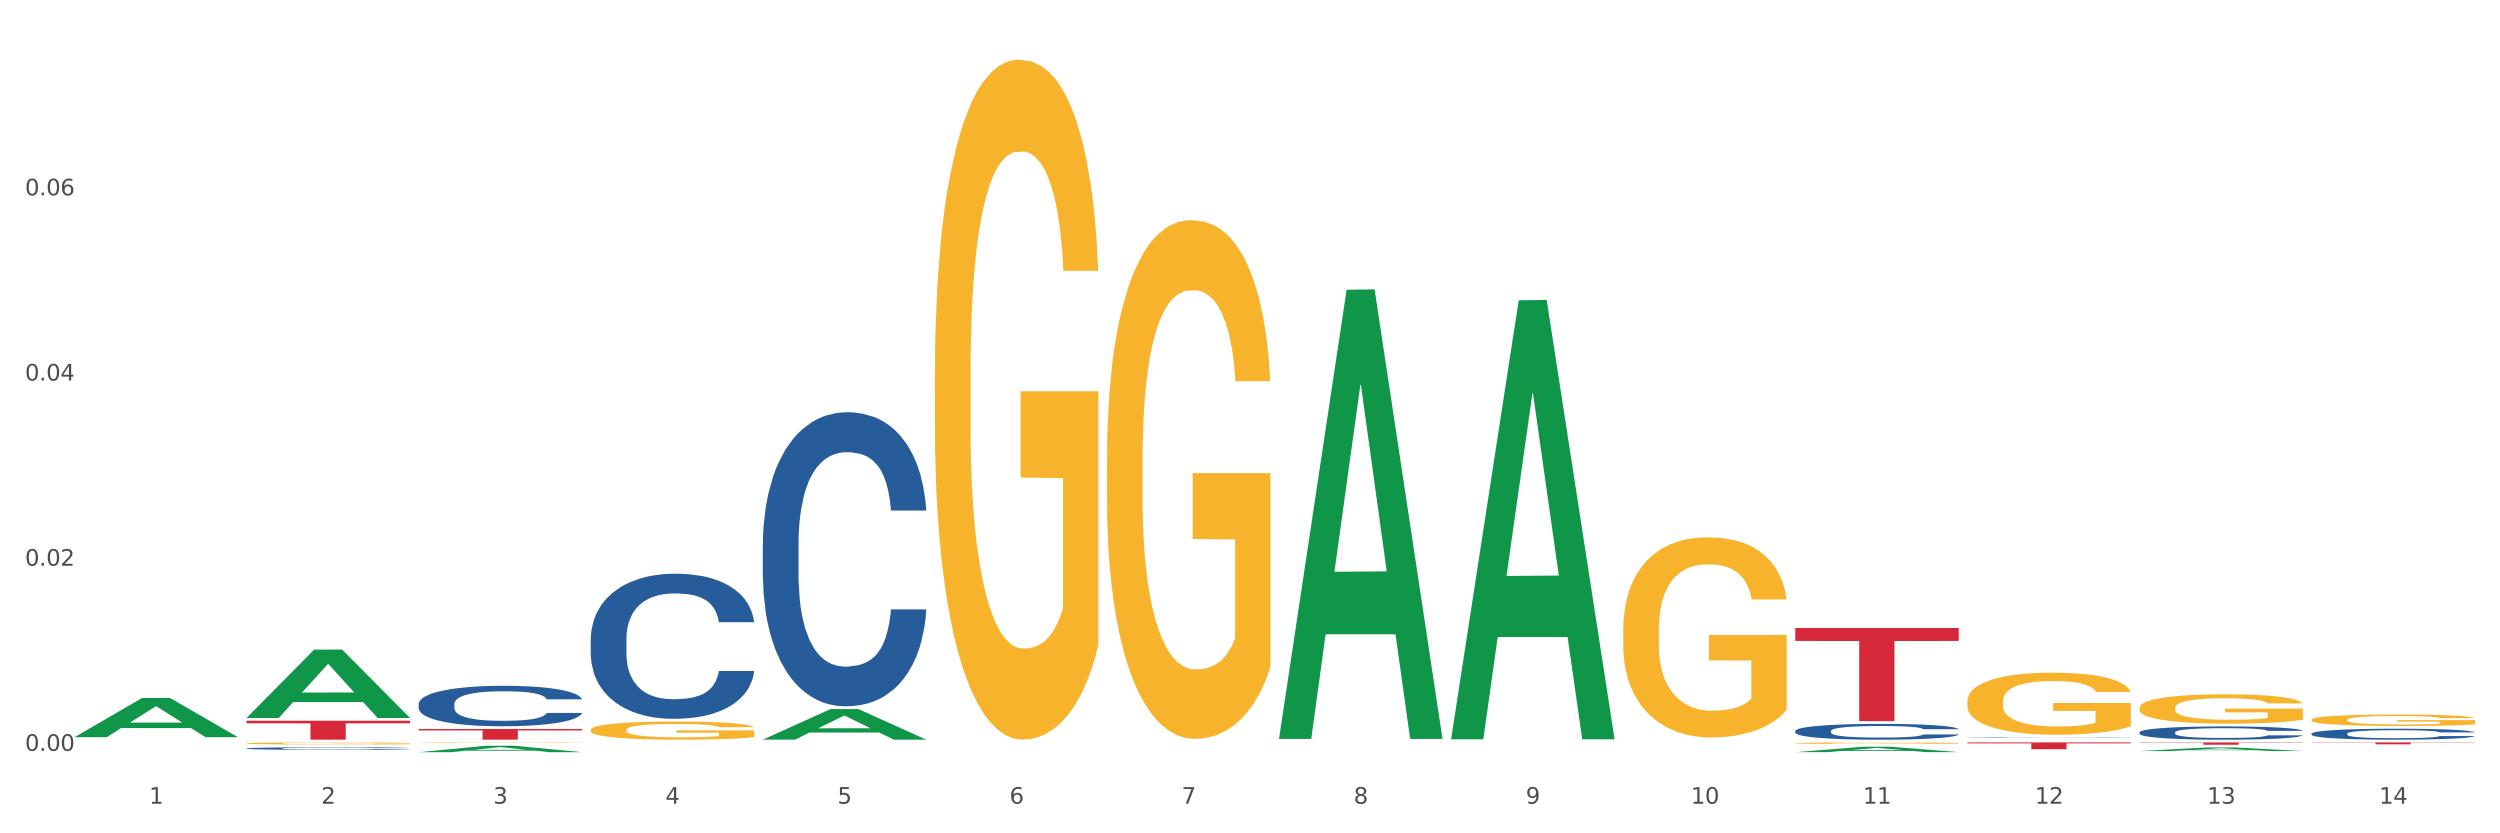
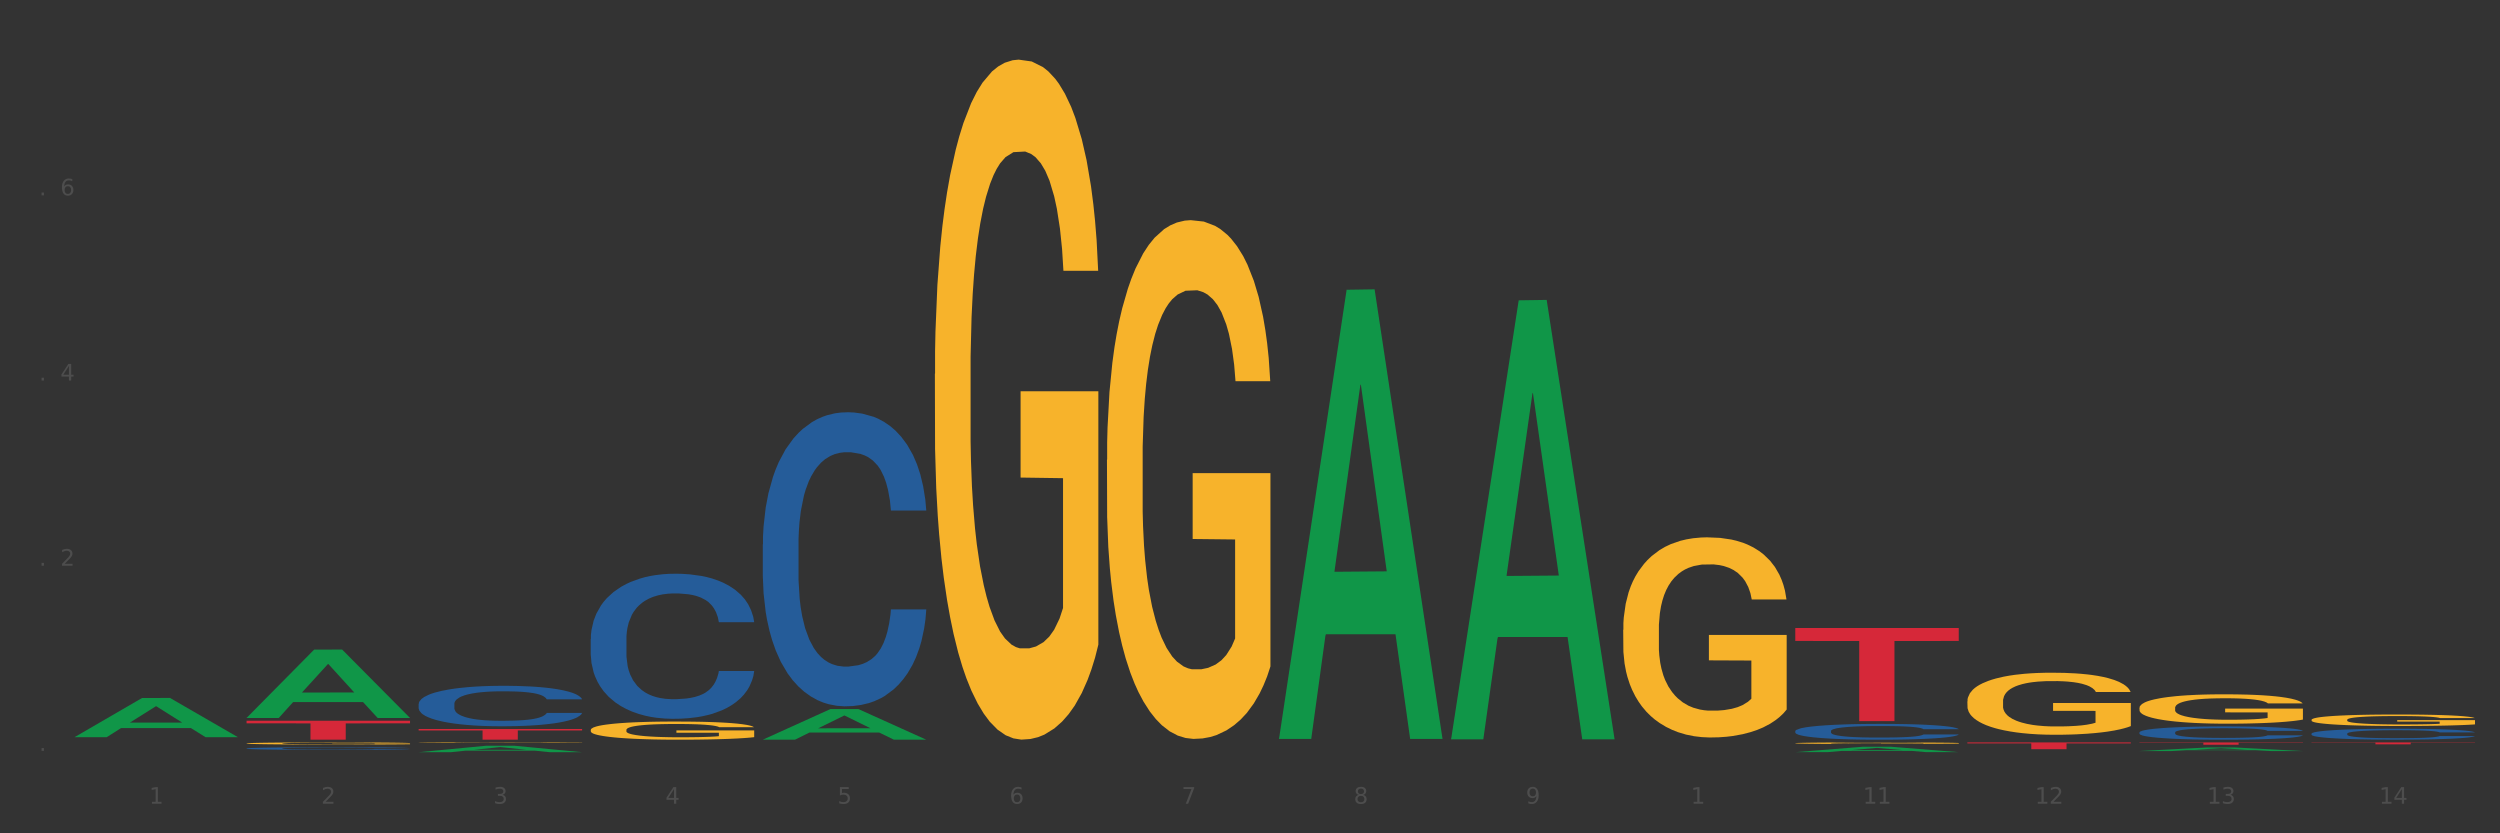
<svg xmlns="http://www.w3.org/2000/svg" xmlns:xlink="http://www.w3.org/1999/xlink" width="1080pt" height="360pt" viewBox="0 0 1080 360" version="1.1">
  <rect x="0" y="0" width="1080" height="360" fill="#333333" stroke="none" />
  <defs>
    <style type="text/css">*{stroke-linejoin: round; stroke-linecap: butt}</style>
  </defs>
  <g id="figure_1">
    <g id="patch_1">
-       <path d="M 0 360  L 1080 360  L 1080 0  L 0 0  z " style="fill: #ffffff; stroke: #ffffff; stroke-linejoin: miter" />
-     </g>
+       </g>
    <g id="axes_1">
      <g id="matplotlib.axis_1">
        <g id="xtick_1">
          <g id="text_1">
            <g style="fill: #4d4d4d" transform="translate(64.432 347.204) scale(0.096 -0.096)">
              <defs>
                <path id="DejaVuSans-31" d="M 794 531  L 1825 531  L 1825 4091  L 703 3866  L 703 4441  L 1819 4666  L 2450 4666  L 2450 531  L 3481 531  L 3481 0  L 794 0  L 794 531  z " transform="scale(0.016)" />
              </defs>
              <use xlink:href="#DejaVuSans-31" />
            </g>
          </g>
        </g>
        <g id="xtick_2">
          <g id="text_2">
            <g style="fill: #4d4d4d" transform="translate(138.771 347.204) scale(0.096 -0.096)">
              <defs>
                <path id="DejaVuSans-32" d="M 1228 531  L 3431 531  L 3431 0  L 469 0  L 469 531  Q 828 903 1448 1529  Q 2069 2156 2228 2338  Q 2531 2678 2651 2914  Q 2772 3150 2772 3378  Q 2772 3750 2511 3984  Q 2250 4219 1831 4219  Q 1534 4219 1204 4116  Q 875 4013 500 3803  L 500 4441  Q 881 4594 1212 4672  Q 1544 4750 1819 4750  Q 2544 4750 2975 4387  Q 3406 4025 3406 3419  Q 3406 3131 3298 2873  Q 3191 2616 2906 2266  Q 2828 2175 2409 1742  Q 1991 1309 1228 531  z " transform="scale(0.016)" />
              </defs>
              <use xlink:href="#DejaVuSans-32" />
            </g>
          </g>
        </g>
        <g id="xtick_3">
          <g id="text_3">
            <g style="fill: #4d4d4d" transform="translate(213.109 347.204) scale(0.096 -0.096)">
              <defs>
                <path id="DejaVuSans-33" d="M 2597 2516  Q 3050 2419 3304 2112  Q 3559 1806 3559 1356  Q 3559 666 3084 287  Q 2609 -91 1734 -91  Q 1441 -91 1130 -33  Q 819 25 488 141  L 488 750  Q 750 597 1062 519  Q 1375 441 1716 441  Q 2309 441 2620 675  Q 2931 909 2931 1356  Q 2931 1769 2642 2001  Q 2353 2234 1838 2234  L 1294 2234  L 1294 2753  L 1863 2753  Q 2328 2753 2575 2939  Q 2822 3125 2822 3475  Q 2822 3834 2567 4026  Q 2313 4219 1838 4219  Q 1578 4219 1281 4162  Q 984 4106 628 3988  L 628 4550  Q 988 4650 1302 4700  Q 1616 4750 1894 4750  Q 2613 4750 3031 4423  Q 3450 4097 3450 3541  Q 3450 3153 3228 2886  Q 3006 2619 2597 2516  z " transform="scale(0.016)" />
              </defs>
              <use xlink:href="#DejaVuSans-33" />
            </g>
          </g>
        </g>
        <g id="xtick_4">
          <g id="text_4">
            <g style="fill: #4d4d4d" transform="translate(287.448 347.204) scale(0.096 -0.096)">
              <defs>
                <path id="DejaVuSans-34" d="M 2419 4116  L 825 1625  L 2419 1625  L 2419 4116  z M 2253 4666  L 3047 4666  L 3047 1625  L 3713 1625  L 3713 1100  L 3047 1100  L 3047 0  L 2419 0  L 2419 1100  L 313 1100  L 313 1709  L 2253 4666  z " transform="scale(0.016)" />
              </defs>
              <use xlink:href="#DejaVuSans-34" />
            </g>
          </g>
        </g>
        <g id="xtick_5">
          <g id="text_5">
            <g style="fill: #4d4d4d" transform="translate(361.787 347.204) scale(0.096 -0.096)">
              <defs>
                <path id="DejaVuSans-35" d="M 691 4666  L 3169 4666  L 3169 4134  L 1269 4134  L 1269 2991  Q 1406 3038 1543 3061  Q 1681 3084 1819 3084  Q 2600 3084 3056 2656  Q 3513 2228 3513 1497  Q 3513 744 3044 326  Q 2575 -91 1722 -91  Q 1428 -91 1123 -41  Q 819 9 494 109  L 494 744  Q 775 591 1075 516  Q 1375 441 1709 441  Q 2250 441 2565 725  Q 2881 1009 2881 1497  Q 2881 1984 2565 2268  Q 2250 2553 1709 2553  Q 1456 2553 1204 2497  Q 953 2441 691 2322  L 691 4666  z " transform="scale(0.016)" />
              </defs>
              <use xlink:href="#DejaVuSans-35" />
            </g>
          </g>
        </g>
        <g id="xtick_6">
          <g id="text_6">
            <g style="fill: #4d4d4d" transform="translate(436.125 347.204) scale(0.096 -0.096)">
              <defs>
                <path id="DejaVuSans-36" d="M 2113 2584  Q 1688 2584 1439 2293  Q 1191 2003 1191 1497  Q 1191 994 1439 701  Q 1688 409 2113 409  Q 2538 409 2786 701  Q 3034 994 3034 1497  Q 3034 2003 2786 2293  Q 2538 2584 2113 2584  z M 3366 4563  L 3366 3988  Q 3128 4100 2886 4159  Q 2644 4219 2406 4219  Q 1781 4219 1451 3797  Q 1122 3375 1075 2522  Q 1259 2794 1537 2939  Q 1816 3084 2150 3084  Q 2853 3084 3261 2657  Q 3669 2231 3669 1497  Q 3669 778 3244 343  Q 2819 -91 2113 -91  Q 1303 -91 875 529  Q 447 1150 447 2328  Q 447 3434 972 4092  Q 1497 4750 2381 4750  Q 2619 4750 2861 4703  Q 3103 4656 3366 4563  z " transform="scale(0.016)" />
              </defs>
              <use xlink:href="#DejaVuSans-36" />
            </g>
          </g>
        </g>
        <g id="xtick_7">
          <g id="text_7">
            <g style="fill: #4d4d4d" transform="translate(510.464 347.204) scale(0.096 -0.096)">
              <defs>
                <path id="DejaVuSans-37" d="M 525 4666  L 3525 4666  L 3525 4397  L 1831 0  L 1172 0  L 2766 4134  L 525 4134  L 525 4666  z " transform="scale(0.016)" />
              </defs>
              <use xlink:href="#DejaVuSans-37" />
            </g>
          </g>
        </g>
        <g id="xtick_8">
          <g id="text_8">
            <g style="fill: #4d4d4d" transform="translate(584.803 347.204) scale(0.096 -0.096)">
              <defs>
                <path id="DejaVuSans-38" d="M 2034 2216  Q 1584 2216 1326 1975  Q 1069 1734 1069 1313  Q 1069 891 1326 650  Q 1584 409 2034 409  Q 2484 409 2743 651  Q 3003 894 3003 1313  Q 3003 1734 2745 1975  Q 2488 2216 2034 2216  z M 1403 2484  Q 997 2584 770 2862  Q 544 3141 544 3541  Q 544 4100 942 4425  Q 1341 4750 2034 4750  Q 2731 4750 3128 4425  Q 3525 4100 3525 3541  Q 3525 3141 3298 2862  Q 3072 2584 2669 2484  Q 3125 2378 3379 2068  Q 3634 1759 3634 1313  Q 3634 634 3220 271  Q 2806 -91 2034 -91  Q 1263 -91 848 271  Q 434 634 434 1313  Q 434 1759 690 2068  Q 947 2378 1403 2484  z M 1172 3481  Q 1172 3119 1398 2916  Q 1625 2713 2034 2713  Q 2441 2713 2670 2916  Q 2900 3119 2900 3481  Q 2900 3844 2670 4047  Q 2441 4250 2034 4250  Q 1625 4250 1398 4047  Q 1172 3844 1172 3481  z " transform="scale(0.016)" />
              </defs>
              <use xlink:href="#DejaVuSans-38" />
            </g>
          </g>
        </g>
        <g id="xtick_9">
          <g id="text_9">
            <g style="fill: #4d4d4d" transform="translate(659.142 347.204) scale(0.096 -0.096)">
              <defs>
                <path id="DejaVuSans-39" d="M 703 97  L 703 672  Q 941 559 1184 500  Q 1428 441 1663 441  Q 2288 441 2617 861  Q 2947 1281 2994 2138  Q 2813 1869 2534 1725  Q 2256 1581 1919 1581  Q 1219 1581 811 2004  Q 403 2428 403 3163  Q 403 3881 828 4315  Q 1253 4750 1959 4750  Q 2769 4750 3195 4129  Q 3622 3509 3622 2328  Q 3622 1225 3098 567  Q 2575 -91 1691 -91  Q 1453 -91 1209 -44  Q 966 3 703 97  z M 1959 2075  Q 2384 2075 2632 2365  Q 2881 2656 2881 3163  Q 2881 3666 2632 3958  Q 2384 4250 1959 4250  Q 1534 4250 1286 3958  Q 1038 3666 1038 3163  Q 1038 2656 1286 2365  Q 1534 2075 1959 2075  z " transform="scale(0.016)" />
              </defs>
              <use xlink:href="#DejaVuSans-39" />
            </g>
          </g>
        </g>
        <g id="xtick_10">
          <g id="text_10">
            <g style="fill: #4d4d4d" transform="translate(730.426 347.204) scale(0.096 -0.096)">
              <defs>
-                 <path id="DejaVuSans-30" d="M 2034 4250  Q 1547 4250 1301 3770  Q 1056 3291 1056 2328  Q 1056 1369 1301 889  Q 1547 409 2034 409  Q 2525 409 2770 889  Q 3016 1369 3016 2328  Q 3016 3291 2770 3770  Q 2525 4250 2034 4250  z M 2034 4750  Q 2819 4750 3233 4129  Q 3647 3509 3647 2328  Q 3647 1150 3233 529  Q 2819 -91 2034 -91  Q 1250 -91 836 529  Q 422 1150 422 2328  Q 422 3509 836 4129  Q 1250 4750 2034 4750  z " transform="scale(0.016)" />
-               </defs>
+                 </defs>
              <use xlink:href="#DejaVuSans-31" />
              <use xlink:href="#DejaVuSans-30" transform="translate(63.623 0)" />
            </g>
          </g>
        </g>
        <g id="xtick_11">
          <g id="text_11">
            <g style="fill: #4d4d4d" transform="translate(804.765 347.204) scale(0.096 -0.096)">
              <use xlink:href="#DejaVuSans-31" />
              <use xlink:href="#DejaVuSans-31" transform="translate(63.623 0)" />
            </g>
          </g>
        </g>
        <g id="xtick_12">
          <g id="text_12">
            <g style="fill: #4d4d4d" transform="translate(879.104 347.204) scale(0.096 -0.096)">
              <use xlink:href="#DejaVuSans-31" />
              <use xlink:href="#DejaVuSans-32" transform="translate(63.623 0)" />
            </g>
          </g>
        </g>
        <g id="xtick_13">
          <g id="text_13">
            <g style="fill: #4d4d4d" transform="translate(953.442 347.204) scale(0.096 -0.096)">
              <use xlink:href="#DejaVuSans-31" />
              <use xlink:href="#DejaVuSans-33" transform="translate(63.623 0)" />
            </g>
          </g>
        </g>
        <g id="xtick_14">
          <g id="text_14">
            <g style="fill: #4d4d4d" transform="translate(1027.781 347.204) scale(0.096 -0.096)">
              <use xlink:href="#DejaVuSans-31" />
              <use xlink:href="#DejaVuSans-34" transform="translate(63.623 0)" />
            </g>
          </g>
        </g>
        <g id="xtick_15" />
        <g id="xtick_16" />
        <g id="xtick_17" />
        <g id="xtick_18" />
        <g id="xtick_19" />
        <g id="xtick_20" />
        <g id="xtick_21" />
        <g id="xtick_22" />
        <g id="xtick_23" />
        <g id="xtick_24" />
        <g id="xtick_25" />
        <g id="xtick_26" />
        <g id="xtick_27" />
      </g>
      <g id="matplotlib.axis_2">
        <g id="ytick_1">
          <g id="text_15">
            <g style="fill: #4d4d4d" transform="translate(10.8 324.377) scale(0.096 -0.096)">
              <defs>
                <path id="DejaVuSans-2e" d="M 684 794  L 1344 794  L 1344 0  L 684 0  L 684 794  z " transform="scale(0.016)" />
              </defs>
              <use xlink:href="#DejaVuSans-30" />
              <use xlink:href="#DejaVuSans-2e" transform="translate(63.623 0)" />
              <use xlink:href="#DejaVuSans-30" transform="translate(95.41 0)" />
              <use xlink:href="#DejaVuSans-30" transform="translate(159.033 0)" />
            </g>
          </g>
        </g>
        <g id="ytick_2">
          <g id="text_16">
            <g style="fill: #4d4d4d" transform="translate(10.8 244.385) scale(0.096 -0.096)">
              <use xlink:href="#DejaVuSans-30" />
              <use xlink:href="#DejaVuSans-2e" transform="translate(63.623 0)" />
              <use xlink:href="#DejaVuSans-30" transform="translate(95.41 0)" />
              <use xlink:href="#DejaVuSans-32" transform="translate(159.033 0)" />
            </g>
          </g>
        </g>
        <g id="ytick_3">
          <g id="text_17">
            <g style="fill: #4d4d4d" transform="translate(10.8 164.392) scale(0.096 -0.096)">
              <use xlink:href="#DejaVuSans-30" />
              <use xlink:href="#DejaVuSans-2e" transform="translate(63.623 0)" />
              <use xlink:href="#DejaVuSans-30" transform="translate(95.41 0)" />
              <use xlink:href="#DejaVuSans-34" transform="translate(159.033 0)" />
            </g>
          </g>
        </g>
        <g id="ytick_4">
          <g id="text_18">
            <g style="fill: #4d4d4d" transform="translate(10.8 84.399) scale(0.096 -0.096)">
              <use xlink:href="#DejaVuSans-30" />
              <use xlink:href="#DejaVuSans-2e" transform="translate(63.623 0)" />
              <use xlink:href="#DejaVuSans-30" transform="translate(95.41 0)" />
              <use xlink:href="#DejaVuSans-36" transform="translate(159.033 0)" />
            </g>
          </g>
        </g>
        <g id="ytick_5" />
        <g id="ytick_6" />
        <g id="ytick_7" />
        <g id="ytick_8" />
      </g>
      <g id="PolyCollection_1">
        <path d="M 552.546 318.862  L 552.619 318.679  L 581.741 125.173  L 593.827 124.99  L 623.168 319.227  L 609.189 319.227  L 602.855 273.996  L 572.786 273.996  L 572.568 274.725  L 566.452 319.227  L 552.546 319.227  L 552.546 318.862  L 576.572 247.004  L 599.069 246.821  L 587.93 166.391  L 587.784 166.026  L 587.638 166.573  L 576.499 246.821  L 576.572 247.004  L 552.546 318.862  z " clip-path="url(#p90181d77e2)" style="fill: #109648" />
        <path d="M 626.885 319.047  L 626.957 318.869  L 656.08 129.738  L 668.166 129.56  L 697.506 319.403  L 683.528 319.403  L 677.194 275.196  L 647.125 275.196  L 646.906 275.909  L 640.791 319.403  L 626.885 319.403  L 626.885 319.047  L 650.911 248.814  L 673.408 248.636  L 662.268 170.024  L 662.123 169.668  L 661.977 170.203  L 650.838 248.636  L 650.911 248.814  L 626.885 319.047  z " clip-path="url(#p90181d77e2)" style="fill: #109648" />
        <path d="M 924.24 324.449  L 924.312 324.448  L 953.435 322.911  L 965.52 322.909  L 994.861 324.452  L 980.883 324.452  L 974.548 324.093  L 944.48 324.093  L 944.261 324.099  L 938.145 324.452  L 924.24 324.452  L 924.24 324.449  L 948.265 323.879  L 970.763 323.877  L 959.623 323.238  L 959.478 323.235  L 959.332 323.239  L 948.193 323.877  L 948.265 323.879  L 924.24 324.449  z " clip-path="url(#p90181d77e2)" style="fill: #109648" />
        <path d="M 775.562 324.929  L 775.635 324.927  L 804.757 322.597  L 816.843 322.595  L 846.184 324.933  L 832.205 324.933  L 825.871 324.389  L 795.802 324.389  L 795.584 324.398  L 789.468 324.933  L 775.562 324.933  L 775.562 324.929  L 799.588 324.064  L 822.085 324.062  L 810.946 323.094  L 810.8 323.089  L 810.655 323.096  L 799.515 324.062  L 799.588 324.064  L 775.562 324.929  z " clip-path="url(#p90181d77e2)" style="fill: #109648" />
        <path d="M 403.869 161.505  L 403.952 161.236  L 403.952 151.579  L 404.119 143.262  L 404.952 123.142  L 406.203 106.509  L 407.12 97.656  L 408.037 90.413  L 409.121 83.169  L 410.455 75.658  L 412.873 64.659  L 414.374 59.025  L 416.209 53.123  L 419.544 44.538  L 421.962 39.71  L 424.463 35.686  L 428.549 30.857  L 431.217 28.71  L 434.052 27.101  L 437.47 26.028  L 440.055 25.759  L 445.725 26.564  L 450.561 28.979  L 452.895 30.857  L 455.897 34.076  L 457.481 36.222  L 460.066 40.514  L 462.734 46.148  L 464.568 50.977  L 467.32 60.098  L 469.404 69.219  L 471.322 80.487  L 472.322 88.267  L 473.073 95.51  L 473.74 103.826  L 474.407 116.972  L 459.399 116.972  L 458.815 107.582  L 457.898 98.729  L 456.564 90.145  L 455.397 84.779  L 453.396 78.072  L 451.561 73.78  L 449.643 70.561  L 447.309 67.878  L 445.475 66.537  L 442.89 65.464  L 437.804 65.732  L 434.385 67.878  L 432.051 70.561  L 430.55 72.975  L 429.216 75.658  L 427.715 79.414  L 425.964 85.047  L 424.713 90.145  L 423.463 96.583  L 422.462 103.022  L 421.545 110.533  L 420.794 118.581  L 420.211 126.898  L 419.711 137.092  L 419.294 153.993  L 419.294 190.746  L 419.46 199.063  L 419.877 210.062  L 420.378 218.378  L 421.211 228.304  L 421.962 235.011  L 423.379 244.669  L 424.963 252.717  L 426.214 257.814  L 427.465 262.106  L 429.633 268.008  L 432.051 272.837  L 434.135 275.788  L 436.97 278.471  L 438.888 279.544  L 440.555 280.08  L 444.641 280.08  L 447.559 279.276  L 450.811 277.398  L 453.312 274.983  L 455.397 272.032  L 457.731 267.203  L 459.232 262.643  L 459.232 206.574  L 440.889 206.306  L 440.889 169.016  L 474.49 169.016  L 474.49 278.471  L 473.073 284.104  L 471.489 289.202  L 469.821 293.762  L 467.32 299.396  L 464.318 304.761  L 461.65 308.517  L 458.815 311.736  L 455.48 314.687  L 451.144 317.37  L 448.476 318.443  L 445.141 319.248  L 441.222 319.516  L 437.804 318.98  L 434.469 317.638  L 430.967 315.224  L 427.548 311.736  L 424.963 308.249  L 422.379 303.957  L 419.627 298.323  L 417.459 292.957  L 415.792 288.129  L 413.957 281.958  L 411.956 273.91  L 410.455 266.667  L 409.121 259.155  L 407.704 249.498  L 406.703 241.181  L 405.703 230.719  L 405.119 222.939  L 404.452 210.866  L 403.952 193.965  L 403.869 161.505  z " clip-path="url(#p90181d77e2)" style="fill: #f7b32b" />
        <path d="M 255.191 315.331  L 255.275 315.323  L 255.275 315.065  L 255.441 314.843  L 256.275 314.306  L 257.526 313.862  L 258.443 313.626  L 259.36 313.432  L 260.444 313.239  L 261.778 313.038  L 264.196 312.744  L 265.697 312.594  L 267.531 312.436  L 270.866 312.207  L 273.284 312.078  L 275.786 311.971  L 279.871 311.842  L 282.539 311.784  L 285.374 311.741  L 288.793 311.713  L 291.377 311.706  L 297.047 311.727  L 301.883 311.792  L 304.218 311.842  L 307.219 311.928  L 308.804 311.985  L 311.388 312.1  L 314.057 312.25  L 315.891 312.379  L 318.642 312.623  L 320.727 312.866  L 322.645 313.167  L 323.645 313.375  L 324.395 313.568  L 325.062 313.79  L 325.73 314.141  L 310.721 314.141  L 310.138 313.891  L 309.221 313.654  L 307.886 313.425  L 306.719 313.282  L 304.718 313.103  L 302.884 312.988  L 300.966 312.902  L 298.631 312.83  L 296.797 312.794  L 294.212 312.766  L 289.126 312.773  L 285.708 312.83  L 283.373 312.902  L 281.872 312.966  L 280.538 313.038  L 279.037 313.138  L 277.286 313.289  L 276.036 313.425  L 274.785 313.597  L 273.785 313.769  L 272.867 313.969  L 272.117 314.184  L 271.533 314.406  L 271.033 314.679  L 270.616 315.13  L 270.616 316.111  L 270.783 316.334  L 271.2 316.627  L 271.7 316.849  L 272.534 317.114  L 273.284 317.294  L 274.702 317.551  L 276.286 317.766  L 277.537 317.902  L 278.787 318.017  L 280.955 318.175  L 283.373 318.304  L 285.458 318.382  L 288.292 318.454  L 290.21 318.483  L 291.878 318.497  L 295.963 318.497  L 298.882 318.476  L 302.133 318.425  L 304.635 318.361  L 306.719 318.282  L 309.054 318.153  L 310.555 318.031  L 310.555 316.534  L 292.211 316.527  L 292.211 315.531  L 325.813 315.531  L 325.813 318.454  L 324.395 318.605  L 322.811 318.741  L 321.144 318.862  L 318.642 319.013  L 315.641 319.156  L 312.973 319.256  L 310.138 319.342  L 306.803 319.421  L 302.467 319.493  L 299.799 319.522  L 296.464 319.543  L 292.545 319.55  L 289.126 319.536  L 285.791 319.5  L 282.289 319.436  L 278.871 319.342  L 276.286 319.249  L 273.701 319.135  L 270.95 318.984  L 268.782 318.841  L 267.114 318.712  L 265.28 318.547  L 263.279 318.332  L 261.778 318.139  L 260.444 317.938  L 259.027 317.68  L 258.026 317.458  L 257.025 317.179  L 256.442 316.971  L 255.775 316.649  L 255.275 316.197  L 255.191 315.331  z " clip-path="url(#p90181d77e2)" style="fill: #f7b32b" />
        <path d="M 775.562 271.294  L 846.184 271.294  L 846.184 276.887  L 818.404 276.925  L 818.404 311.541  L 803.175 311.541  L 803.175 276.925  L 775.562 276.887  L 775.562 271.332  L 775.562 271.294  z " clip-path="url(#p90181d77e2)" style="fill: #d62839" />
        <path d="M 849.901 320.73  L 920.523 320.73  L 920.523 321.137  L 892.742 321.14  L 892.742 323.661  L 877.514 323.661  L 877.514 321.14  L 849.901 321.137  L 849.901 320.733  L 849.901 320.73  z " clip-path="url(#p90181d77e2)" style="fill: #d62839" />
        <path d="M 701.223 272.084  L 701.307 272.005  L 701.307 269.162  L 701.474 266.714  L 702.307 260.792  L 703.558 255.896  L 704.475 253.29  L 705.392 251.158  L 706.476 249.026  L 707.81 246.815  L 710.228 243.578  L 711.729 241.92  L 713.563 240.182  L 716.899 237.656  L 719.317 236.234  L 721.818 235.05  L 725.903 233.628  L 728.572 232.997  L 731.406 232.523  L 734.825 232.207  L 737.41 232.128  L 743.08 232.365  L 747.915 233.076  L 750.25 233.628  L 753.252 234.576  L 754.836 235.208  L 757.421 236.471  L 760.089 238.129  L 761.923 239.551  L 764.675 242.235  L 766.759 244.92  L 768.677 248.237  L 769.677 250.527  L 770.428 252.659  L 771.095 255.106  L 771.762 258.976  L 756.754 258.976  L 756.17 256.212  L 755.253 253.606  L 753.919 251.079  L 752.751 249.5  L 750.75 247.526  L 748.916 246.263  L 746.998 245.315  L 744.664 244.525  L 742.829 244.131  L 740.245 243.815  L 735.159 243.894  L 731.74 244.525  L 729.405 245.315  L 727.905 246.026  L 726.571 246.815  L 725.07 247.921  L 723.319 249.579  L 722.068 251.079  L 720.817 252.974  L 719.817 254.87  L 718.9 257.081  L 718.149 259.449  L 717.566 261.897  L 717.065 264.898  L 716.648 269.873  L 716.648 280.691  L 716.815 283.139  L 717.232 286.376  L 717.732 288.824  L 718.566 291.746  L 719.317 293.72  L 720.734 296.562  L 722.318 298.931  L 723.569 300.432  L 724.82 301.695  L 726.987 303.432  L 729.405 304.853  L 731.49 305.722  L 734.325 306.512  L 736.242 306.828  L 737.91 306.985  L 741.996 306.985  L 744.914 306.749  L 748.166 306.196  L 750.667 305.485  L 752.751 304.617  L 755.086 303.195  L 756.587 301.853  L 756.587 285.35  L 738.244 285.271  L 738.244 274.295  L 771.845 274.295  L 771.845 306.512  L 770.428 308.17  L 768.844 309.67  L 767.176 311.013  L 764.675 312.671  L 761.673 314.25  L 759.005 315.356  L 756.17 316.303  L 752.835 317.172  L 748.499 317.961  L 745.831 318.277  L 742.496 318.514  L 738.577 318.593  L 735.159 318.435  L 731.823 318.04  L 728.321 317.33  L 724.903 316.303  L 722.318 315.277  L 719.733 314.013  L 716.982 312.355  L 714.814 310.776  L 713.147 309.354  L 711.312 307.538  L 709.311 305.169  L 707.81 303.037  L 706.476 300.826  L 705.059 297.984  L 704.058 295.536  L 703.058 292.456  L 702.474 290.166  L 701.807 286.613  L 701.307 281.638  L 701.223 272.084  z " clip-path="url(#p90181d77e2)" style="fill: #f7b32b" />
        <path d="M 478.207 198.665  L 478.291 198.46  L 478.291 191.093  L 478.457 184.748  L 479.291 169.399  L 480.542 156.71  L 481.459 149.956  L 482.376 144.43  L 483.46 138.904  L 484.794 133.174  L 487.212 124.783  L 488.713 120.485  L 490.547 115.982  L 493.882 109.433  L 496.3 105.749  L 498.802 102.679  L 502.887 98.996  L 505.555 97.358  L 508.39 96.13  L 511.809 95.312  L 514.394 95.107  L 520.063 95.721  L 524.899 97.563  L 527.234 98.996  L 530.236 101.451  L 531.82 103.089  L 534.405 106.363  L 537.073 110.661  L 538.907 114.345  L 541.658 121.304  L 543.743 128.262  L 545.661 136.858  L 546.661 142.793  L 547.412 148.319  L 548.079 154.663  L 548.746 164.691  L 533.737 164.691  L 533.154 157.528  L 532.237 150.775  L 530.903 144.225  L 529.735 140.132  L 527.734 135.016  L 525.9 131.741  L 523.982 129.285  L 521.648 127.239  L 519.813 126.215  L 517.228 125.397  L 512.142 125.601  L 508.724 127.239  L 506.389 129.285  L 504.888 131.127  L 503.554 133.174  L 502.054 136.039  L 500.303 140.337  L 499.052 144.225  L 497.801 149.137  L 496.801 154.049  L 495.884 159.78  L 495.133 165.919  L 494.549 172.264  L 494.049 180.041  L 493.632 192.935  L 493.632 220.973  L 493.799 227.317  L 494.216 235.708  L 494.716 242.053  L 495.55 249.625  L 496.3 254.742  L 497.718 262.11  L 499.302 268.249  L 500.553 272.138  L 501.803 275.413  L 503.971 279.915  L 506.389 283.599  L 508.474 285.85  L 511.309 287.897  L 513.226 288.715  L 514.894 289.125  L 518.979 289.125  L 521.898 288.511  L 525.149 287.078  L 527.651 285.236  L 529.735 282.985  L 532.07 279.301  L 533.571 275.822  L 533.571 233.048  L 515.227 232.843  L 515.227 204.395  L 548.829 204.395  L 548.829 287.897  L 547.412 292.195  L 545.827 296.083  L 544.16 299.562  L 541.658 303.86  L 538.657 307.953  L 535.989 310.819  L 533.154 313.275  L 529.819 315.526  L 525.483 317.572  L 522.815 318.391  L 519.48 319.005  L 515.561 319.21  L 512.142 318.8  L 508.807 317.777  L 505.305 315.935  L 501.887 313.275  L 499.302 310.614  L 496.717 307.339  L 493.966 303.042  L 491.798 298.948  L 490.13 295.265  L 488.296 290.557  L 486.295 284.418  L 484.794 278.892  L 483.46 273.161  L 482.043 265.793  L 481.042 259.449  L 480.042 251.467  L 479.458 245.532  L 478.791 236.322  L 478.291 223.429  L 478.207 198.665  z " clip-path="url(#p90181d77e2)" style="fill: #f7b32b" />
        <path d="M 849.901 302.997  L 849.984 302.972  L 849.984 302.091  L 850.151 301.332  L 850.985 299.496  L 852.235 297.978  L 853.153 297.17  L 854.07 296.509  L 855.154 295.848  L 856.488 295.162  L 858.906 294.158  L 860.407 293.644  L 862.241 293.106  L 865.576 292.322  L 867.994 291.882  L 870.495 291.514  L 874.581 291.074  L 877.249 290.878  L 880.084 290.731  L 883.502 290.633  L 886.087 290.608  L 891.757 290.682  L 896.593 290.902  L 898.927 291.074  L 901.929 291.367  L 903.513 291.563  L 906.098 291.955  L 908.766 292.469  L 910.601 292.91  L 913.352 293.742  L 915.436 294.575  L 917.354 295.603  L 918.355 296.313  L 919.105 296.974  L 919.772 297.733  L 920.439 298.932  L 905.431 298.932  L 904.847 298.076  L 903.93 297.268  L 902.596 296.484  L 901.429 295.995  L 899.428 295.383  L 897.593 294.991  L 895.676 294.697  L 893.341 294.452  L 891.507 294.33  L 888.922 294.232  L 883.836 294.256  L 880.417 294.452  L 878.083 294.697  L 876.582 294.917  L 875.248 295.162  L 873.747 295.505  L 871.996 296.019  L 870.745 296.484  L 869.495 297.072  L 868.494 297.659  L 867.577 298.345  L 866.827 299.079  L 866.243 299.838  L 865.743 300.769  L 865.326 302.311  L 865.326 305.665  L 865.493 306.424  L 865.91 307.428  L 866.41 308.187  L 867.244 309.093  L 867.994 309.705  L 869.411 310.586  L 870.996 311.321  L 872.246 311.786  L 873.497 312.178  L 875.665 312.716  L 878.083 313.157  L 880.167 313.426  L 883.002 313.671  L 884.92 313.769  L 886.587 313.818  L 890.673 313.818  L 893.591 313.744  L 896.843 313.573  L 899.344 313.353  L 901.429 313.083  L 903.763 312.643  L 905.264 312.226  L 905.264 307.11  L 886.921 307.085  L 886.921 303.682  L 920.523 303.682  L 920.523 313.671  L 919.105 314.185  L 917.521 314.65  L 915.853 315.066  L 913.352 315.581  L 910.35 316.07  L 907.682 316.413  L 904.847 316.707  L 901.512 316.976  L 897.177 317.221  L 894.508 317.319  L 891.173 317.392  L 887.254 317.417  L 883.836 317.368  L 880.501 317.245  L 876.999 317.025  L 873.58 316.707  L 870.996 316.389  L 868.411 315.997  L 865.659 315.483  L 863.492 314.993  L 861.824 314.552  L 859.99 313.989  L 857.989 313.255  L 856.488 312.594  L 855.154 311.908  L 853.736 311.027  L 852.736 310.268  L 851.735 309.313  L 851.151 308.603  L 850.484 307.501  L 849.984 305.959  L 849.901 302.997  z " clip-path="url(#p90181d77e2)" style="fill: #f7b32b" />
        <path d="M 775.562 321.047  L 775.645 321.046  L 775.645 321.024  L 775.812 321.004  L 776.646 320.957  L 777.897 320.918  L 778.814 320.898  L 779.731 320.881  L 780.815 320.864  L 782.149 320.846  L 784.567 320.821  L 786.068 320.808  L 787.902 320.794  L 791.237 320.774  L 793.655 320.763  L 796.157 320.753  L 800.242 320.742  L 802.91 320.737  L 805.745 320.733  L 809.164 320.731  L 811.748 320.73  L 817.418 320.732  L 822.254 320.738  L 824.589 320.742  L 827.59 320.749  L 829.175 320.754  L 831.759 320.764  L 834.427 320.778  L 836.262 320.789  L 839.013 320.81  L 841.098 320.831  L 843.015 320.858  L 844.016 320.876  L 844.766 320.893  L 845.433 320.912  L 846.1 320.943  L 831.092 320.943  L 830.509 320.921  L 829.592 320.9  L 828.257 320.88  L 827.09 320.868  L 825.089 320.852  L 823.255 320.842  L 821.337 320.835  L 819.002 320.828  L 817.168 320.825  L 814.583 320.823  L 809.497 320.823  L 806.079 320.828  L 803.744 320.835  L 802.243 320.84  L 800.909 320.846  L 799.408 320.855  L 797.657 320.868  L 796.407 320.88  L 795.156 320.895  L 794.156 320.91  L 793.238 320.928  L 792.488 320.947  L 791.904 320.966  L 791.404 320.99  L 790.987 321.029  L 790.987 321.115  L 791.154 321.134  L 791.571 321.16  L 792.071 321.179  L 792.905 321.203  L 793.655 321.218  L 795.073 321.241  L 796.657 321.259  L 797.908 321.271  L 799.158 321.281  L 801.326 321.295  L 803.744 321.306  L 805.829 321.313  L 808.663 321.32  L 810.581 321.322  L 812.249 321.323  L 816.334 321.323  L 819.253 321.321  L 822.504 321.317  L 825.006 321.311  L 827.09 321.305  L 829.425 321.293  L 830.926 321.283  L 830.926 321.152  L 812.582 321.151  L 812.582 321.064  L 846.184 321.064  L 846.184 321.32  L 844.766 321.333  L 843.182 321.345  L 841.515 321.355  L 839.013 321.368  L 836.012 321.381  L 833.344 321.39  L 830.509 321.397  L 827.174 321.404  L 822.838 321.41  L 820.17 321.413  L 816.835 321.415  L 812.916 321.415  L 809.497 321.414  L 806.162 321.411  L 802.66 321.405  L 799.242 321.397  L 796.657 321.389  L 794.072 321.379  L 791.321 321.366  L 789.153 321.353  L 787.485 321.342  L 785.651 321.328  L 783.65 321.309  L 782.149 321.292  L 780.815 321.275  L 779.398 321.252  L 778.397 321.233  L 777.396 321.208  L 776.813 321.19  L 776.146 321.162  L 775.645 321.122  L 775.562 321.047  z " clip-path="url(#p90181d77e2)" style="fill: #f7b32b" />
        <path d="M 924.24 305.805  L 924.323 305.794  L 924.323 305.377  L 924.49 305.017  L 925.323 304.148  L 926.574 303.429  L 927.491 303.047  L 928.408 302.734  L 929.492 302.421  L 930.826 302.096  L 933.244 301.621  L 934.745 301.377  L 936.58 301.122  L 939.915 300.751  L 942.333 300.543  L 944.834 300.369  L 948.92 300.16  L 951.588 300.068  L 954.423 299.998  L 957.841 299.952  L 960.426 299.94  L 966.096 299.975  L 970.932 300.079  L 973.266 300.16  L 976.268 300.299  L 977.852 300.392  L 980.437 300.578  L 983.105 300.821  L 984.939 301.03  L 987.691 301.424  L 989.775 301.818  L 991.693 302.305  L 992.693 302.641  L 993.444 302.954  L 994.111 303.313  L 994.778 303.881  L 979.77 303.881  L 979.186 303.476  L 978.269 303.093  L 976.935 302.722  L 975.768 302.49  L 973.766 302.2  L 971.932 302.015  L 970.014 301.876  L 967.68 301.76  L 965.845 301.702  L 963.261 301.656  L 958.175 301.667  L 954.756 301.76  L 952.422 301.876  L 950.921 301.98  L 949.587 302.096  L 948.086 302.258  L 946.335 302.502  L 945.084 302.722  L 943.834 303  L 942.833 303.278  L 941.916 303.603  L 941.165 303.951  L 940.582 304.31  L 940.081 304.751  L 939.665 305.481  L 939.665 307.069  L 939.831 307.428  L 940.248 307.904  L 940.749 308.263  L 941.582 308.692  L 942.333 308.982  L 943.75 309.399  L 945.334 309.747  L 946.585 309.967  L 947.836 310.152  L 950.004 310.407  L 952.422 310.616  L 954.506 310.744  L 957.341 310.859  L 959.259 310.906  L 960.926 310.929  L 965.012 310.929  L 967.93 310.894  L 971.182 310.813  L 973.683 310.709  L 975.768 310.581  L 978.102 310.373  L 979.603 310.176  L 979.603 307.753  L 961.26 307.741  L 961.26 306.13  L 994.861 306.13  L 994.861 310.859  L 993.444 311.103  L 991.86 311.323  L 990.192 311.52  L 987.691 311.764  L 984.689 311.995  L 982.021 312.158  L 979.186 312.297  L 975.851 312.424  L 971.515 312.54  L 968.847 312.587  L 965.512 312.621  L 961.593 312.633  L 958.175 312.61  L 954.84 312.552  L 951.338 312.448  L 947.919 312.297  L 945.334 312.146  L 942.75 311.961  L 939.998 311.717  L 937.83 311.485  L 936.163 311.277  L 934.328 311.01  L 932.327 310.662  L 930.826 310.349  L 929.492 310.025  L 928.075 309.608  L 927.074 309.248  L 926.074 308.796  L 925.49 308.46  L 924.823 307.938  L 924.323 307.208  L 924.24 305.805  z " clip-path="url(#p90181d77e2)" style="fill: #f7b32b" />
        <path d="M 998.578 310.961  L 998.662 310.957  L 998.662 310.794  L 998.828 310.653  L 999.662 310.314  L 1000.913 310.033  L 1001.83 309.883  L 1002.747 309.761  L 1003.831 309.638  L 1005.165 309.512  L 1007.583 309.326  L 1009.084 309.231  L 1010.918 309.131  L 1014.253 308.986  L 1016.671 308.904  L 1019.173 308.837  L 1023.258 308.755  L 1025.926 308.719  L 1028.761 308.692  L 1032.18 308.673  L 1034.765 308.669  L 1040.434 308.682  L 1045.27 308.723  L 1047.605 308.755  L 1050.607 308.809  L 1052.191 308.846  L 1054.775 308.918  L 1057.444 309.013  L 1059.278 309.095  L 1062.029 309.249  L 1064.114 309.403  L 1066.032 309.593  L 1067.032 309.725  L 1067.783 309.847  L 1068.45 309.987  L 1069.117 310.209  L 1054.108 310.209  L 1053.525 310.051  L 1052.608 309.901  L 1051.274 309.756  L 1050.106 309.666  L 1048.105 309.552  L 1046.271 309.48  L 1044.353 309.426  L 1042.019 309.38  L 1040.184 309.358  L 1037.599 309.339  L 1032.513 309.344  L 1029.095 309.38  L 1026.76 309.426  L 1025.259 309.466  L 1023.925 309.512  L 1022.425 309.575  L 1020.674 309.67  L 1019.423 309.756  L 1018.172 309.865  L 1017.172 309.974  L 1016.255 310.101  L 1015.504 310.237  L 1014.92 310.377  L 1014.42 310.549  L 1014.003 310.835  L 1014.003 311.455  L 1014.17 311.596  L 1014.587 311.782  L 1015.087 311.922  L 1015.921 312.09  L 1016.671 312.203  L 1018.089 312.366  L 1019.673 312.502  L 1020.924 312.588  L 1022.174 312.66  L 1024.342 312.76  L 1026.76 312.842  L 1028.845 312.892  L 1031.68 312.937  L 1033.597 312.955  L 1035.265 312.964  L 1039.35 312.964  L 1042.269 312.95  L 1045.52 312.919  L 1048.022 312.878  L 1050.106 312.828  L 1052.441 312.747  L 1053.942 312.67  L 1053.942 311.723  L 1035.598 311.718  L 1035.598 311.088  L 1069.2 311.088  L 1069.2 312.937  L 1067.783 313.032  L 1066.198 313.118  L 1064.531 313.195  L 1062.029 313.29  L 1059.028 313.381  L 1056.36 313.444  L 1053.525 313.499  L 1050.19 313.549  L 1045.854 313.594  L 1043.186 313.612  L 1039.851 313.626  L 1035.932 313.63  L 1032.513 313.621  L 1029.178 313.598  L 1025.676 313.558  L 1022.258 313.499  L 1019.673 313.44  L 1017.088 313.367  L 1014.337 313.272  L 1012.169 313.182  L 1010.501 313.1  L 1008.667 312.996  L 1006.666 312.86  L 1005.165 312.738  L 1003.831 312.611  L 1002.414 312.448  L 1001.413 312.307  L 1000.413 312.13  L 999.829 311.999  L 999.162 311.795  L 998.662 311.51  L 998.578 310.961  z " clip-path="url(#p90181d77e2)" style="fill: #f7b32b" />
        <path d="M 106.514 321.15  L 106.597 321.149  L 106.597 321.119  L 106.764 321.093  L 107.598 321.031  L 108.848 320.98  L 109.765 320.952  L 110.683 320.93  L 111.767 320.908  L 113.101 320.884  L 115.519 320.85  L 117.019 320.833  L 118.854 320.815  L 122.189 320.788  L 124.607 320.773  L 127.108 320.761  L 131.194 320.746  L 133.862 320.739  L 136.697 320.734  L 140.115 320.731  L 142.7 320.73  L 148.37 320.733  L 153.206 320.74  L 155.54 320.746  L 158.542 320.756  L 160.126 320.762  L 162.711 320.776  L 165.379 320.793  L 167.213 320.808  L 169.965 320.836  L 172.049 320.864  L 173.967 320.899  L 174.968 320.923  L 175.718 320.946  L 176.385 320.971  L 177.052 321.012  L 162.044 321.012  L 161.46 320.983  L 160.543 320.956  L 159.209 320.929  L 158.042 320.913  L 156.041 320.892  L 154.206 320.879  L 152.289 320.869  L 149.954 320.86  L 148.12 320.856  L 145.535 320.853  L 140.449 320.854  L 137.03 320.86  L 134.696 320.869  L 133.195 320.876  L 131.861 320.884  L 130.36 320.896  L 128.609 320.913  L 127.358 320.929  L 126.108 320.949  L 125.107 320.969  L 124.19 320.992  L 123.44 321.017  L 122.856 321.043  L 122.356 321.074  L 121.939 321.127  L 121.939 321.24  L 122.106 321.266  L 122.522 321.3  L 123.023 321.326  L 123.856 321.356  L 124.607 321.377  L 126.024 321.407  L 127.609 321.432  L 128.859 321.448  L 130.11 321.461  L 132.278 321.479  L 134.696 321.494  L 136.78 321.503  L 139.615 321.511  L 141.533 321.515  L 143.2 321.516  L 147.286 321.516  L 150.204 321.514  L 153.456 321.508  L 155.957 321.501  L 158.042 321.492  L 160.376 321.477  L 161.877 321.462  L 161.877 321.289  L 143.534 321.288  L 143.534 321.173  L 177.135 321.173  L 177.135 321.511  L 175.718 321.529  L 174.134 321.545  L 172.466 321.559  L 169.965 321.576  L 166.963 321.593  L 164.295 321.604  L 161.46 321.614  L 158.125 321.623  L 153.789 321.632  L 151.121 321.635  L 147.786 321.638  L 143.867 321.638  L 140.449 321.637  L 137.114 321.633  L 133.612 321.625  L 130.193 321.614  L 127.609 321.604  L 125.024 321.59  L 122.272 321.573  L 120.104 321.556  L 118.437 321.541  L 116.603 321.522  L 114.601 321.497  L 113.101 321.475  L 111.767 321.452  L 110.349 321.422  L 109.349 321.396  L 108.348 321.364  L 107.764 321.34  L 107.097 321.302  L 106.597 321.25  L 106.514 321.15  z " clip-path="url(#p90181d77e2)" style="fill: #f7b32b" />
        <path d="M 180.852 320.843  L 180.936 320.843  L 180.936 320.835  L 181.103 320.828  L 181.936 320.811  L 183.187 320.797  L 184.104 320.79  L 185.021 320.784  L 186.105 320.778  L 187.439 320.772  L 189.857 320.762  L 191.358 320.758  L 193.192 320.753  L 196.528 320.746  L 198.946 320.742  L 201.447 320.738  L 205.533 320.734  L 208.201 320.733  L 211.036 320.731  L 214.454 320.73  L 217.039 320.73  L 222.709 320.731  L 227.545 320.733  L 229.879 320.734  L 232.881 320.737  L 234.465 320.739  L 237.05 320.742  L 239.718 320.747  L 241.552 320.751  L 244.304 320.759  L 246.388 320.766  L 248.306 320.776  L 249.306 320.782  L 250.057 320.788  L 250.724 320.795  L 251.391 320.806  L 236.383 320.806  L 235.799 320.798  L 234.882 320.791  L 233.548 320.784  L 232.38 320.779  L 230.379 320.774  L 228.545 320.77  L 226.627 320.767  L 224.293 320.765  L 222.458 320.764  L 219.874 320.763  L 214.788 320.763  L 211.369 320.765  L 209.034 320.767  L 207.534 320.769  L 206.2 320.772  L 204.699 320.775  L 202.948 320.779  L 201.697 320.784  L 200.446 320.789  L 199.446 320.794  L 198.529 320.801  L 197.778 320.807  L 197.195 320.814  L 196.694 320.823  L 196.277 320.837  L 196.277 320.867  L 196.444 320.874  L 196.861 320.883  L 197.361 320.89  L 198.195 320.899  L 198.946 320.904  L 200.363 320.912  L 201.947 320.919  L 203.198 320.923  L 204.449 320.927  L 206.616 320.932  L 209.034 320.936  L 211.119 320.938  L 213.954 320.94  L 215.871 320.941  L 217.539 320.942  L 221.625 320.942  L 224.543 320.941  L 227.795 320.939  L 230.296 320.937  L 232.38 320.935  L 234.715 320.931  L 236.216 320.927  L 236.216 320.88  L 217.873 320.88  L 217.873 320.849  L 251.474 320.849  L 251.474 320.94  L 250.057 320.945  L 248.473 320.949  L 246.805 320.953  L 244.304 320.958  L 241.302 320.962  L 238.634 320.965  L 235.799 320.968  L 232.464 320.97  L 228.128 320.973  L 225.46 320.973  L 222.125 320.974  L 218.206 320.974  L 214.788 320.974  L 211.452 320.973  L 207.951 320.971  L 204.532 320.968  L 201.947 320.965  L 199.362 320.961  L 196.611 320.957  L 194.443 320.952  L 192.776 320.948  L 190.941 320.943  L 188.94 320.936  L 187.439 320.93  L 186.105 320.924  L 184.688 320.916  L 183.687 320.909  L 182.687 320.901  L 182.103 320.894  L 181.436 320.884  L 180.936 320.87  L 180.852 320.843  z " clip-path="url(#p90181d77e2)" style="fill: #f7b32b" />
        <path d="M 106.514 311.348  L 177.135 311.348  L 177.135 312.488  L 149.355 312.496  L 149.355 319.55  L 134.126 319.55  L 134.126 312.496  L 106.514 312.488  L 106.514 311.356  L 106.514 311.348  z " clip-path="url(#p90181d77e2)" style="fill: #d62839" />
        <path d="M 180.852 314.925  L 251.474 314.925  L 251.474 315.568  L 223.694 315.572  L 223.694 319.55  L 208.465 319.55  L 208.465 315.572  L 180.852 315.568  L 180.852 314.929  L 180.852 314.925  z " clip-path="url(#p90181d77e2)" style="fill: #d62839" />
        <path d="M 106.514 323.321  L 106.597 323.32  L 106.597 323.292  L 106.848 323.253  L 107.766 323.181  L 108.935 323.127  L 110.938 323.064  L 112.023 323.037  L 113.442 323.007  L 116.364 322.959  L 119.703 322.918  L 122.04 322.896  L 123.794 322.882  L 127.717 322.856  L 129.971 322.845  L 132.308 322.836  L 134.312 322.829  L 137.651 322.822  L 140.322 322.819  L 143.411 322.818  L 145.998 322.819  L 149.421 322.823  L 154.43 322.836  L 156.35 322.843  L 158.937 322.855  L 161.609 322.871  L 163.779 322.888  L 166.283 322.911  L 168.871 322.942  L 171.376 322.981  L 173.129 323.017  L 174.548 323.054  L 175.8 323.101  L 176.718 323.151  L 177.135 323.193  L 161.859 323.193  L 161.442 323.155  L 160.607 323.114  L 159.772 323.086  L 158.854 323.064  L 157.435 323.038  L 156.183 323.022  L 154.096 323.002  L 152.176 322.99  L 150.59 322.983  L 148.67 322.977  L 144.579 322.971  L 141.658 322.971  L 139.821 322.973  L 137.567 322.978  L 135.647 322.985  L 133.393 322.997  L 131.64 323.011  L 129.887 323.028  L 128.886 323.04  L 127.383 323.063  L 126.381 323.081  L 125.046 323.113  L 124.294 323.135  L 122.959 323.194  L 122.374 323.237  L 122.124 323.266  L 121.957 323.299  L 121.957 323.458  L 122.458 323.53  L 122.875 323.561  L 123.543 323.596  L 124.795 323.641  L 126.632 323.685  L 128.552 323.716  L 130.138 323.736  L 131.64 323.75  L 133.143 323.761  L 134.979 323.771  L 136.482 323.778  L 138.736 323.784  L 141.407 323.787  L 143.494 323.787  L 147.751 323.782  L 149.671 323.777  L 151.508 323.769  L 153.511 323.758  L 155.097 323.746  L 156.016 323.737  L 157.518 323.717  L 158.687 323.697  L 159.689 323.673  L 160.357 323.653  L 161.108 323.622  L 161.692 323.587  L 161.859 323.569  L 177.135 323.569  L 176.802 323.606  L 176.217 323.642  L 175.049 323.69  L 174.13 323.717  L 172.711 323.751  L 171.209 323.78  L 169.122 323.811  L 167.202 323.835  L 165.198 323.855  L 163.028 323.874  L 159.104 323.899  L 157.685 323.906  L 154.68 323.919  L 152.343 323.926  L 148.92 323.933  L 145.414 323.937  L 141.741 323.938  L 138.486 323.936  L 134.896 323.93  L 132.642 323.924  L 130.138 323.915  L 127.216 323.9  L 124.461 323.883  L 121.874 323.862  L 119.453 323.839  L 117.199 323.812  L 114.277 323.768  L 112.107 323.725  L 110.521 323.686  L 109.435 323.652  L 108.35 323.609  L 107.766 323.579  L 106.848 323.508  L 106.514 323.441  L 106.514 323.321  z " clip-path="url(#p90181d77e2)" style="fill: #255c99" />
        <path d="M 180.852 304.12  L 180.936 304.104  L 180.936 303.657  L 181.186 303.05  L 182.105 301.933  L 183.273 301.087  L 185.277 300.097  L 186.362 299.682  L 187.781 299.219  L 190.703 298.469  L 194.042 297.83  L 196.379 297.479  L 198.132 297.255  L 202.056 296.856  L 204.31 296.681  L 206.647 296.537  L 208.65 296.441  L 211.989 296.33  L 214.661 296.282  L 217.749 296.266  L 220.337 296.282  L 223.76 296.345  L 228.768 296.537  L 230.688 296.649  L 233.276 296.84  L 235.947 297.096  L 238.118 297.351  L 240.622 297.718  L 243.21 298.197  L 245.714 298.804  L 247.467 299.363  L 248.886 299.953  L 250.139 300.671  L 251.057 301.454  L 251.474 302.108  L 236.198 302.108  L 235.78 301.518  L 234.946 300.879  L 234.111 300.448  L 233.193 300.097  L 231.774 299.698  L 230.521 299.442  L 228.434 299.139  L 226.514 298.947  L 224.928 298.836  L 223.008 298.74  L 218.918 298.644  L 215.996 298.644  L 214.16 298.676  L 211.906 298.756  L 209.986 298.868  L 207.732 299.059  L 205.979 299.267  L 204.226 299.538  L 203.224 299.73  L 201.722 300.081  L 200.72 300.368  L 199.384 300.863  L 198.633 301.214  L 197.297 302.124  L 196.713 302.795  L 196.463 303.257  L 196.296 303.768  L 196.296 306.259  L 196.797 307.376  L 197.214 307.855  L 197.882 308.398  L 199.134 309.1  L 200.97 309.786  L 202.89 310.281  L 204.476 310.585  L 205.979 310.808  L 207.482 310.984  L 209.318 311.143  L 210.821 311.239  L 213.075 311.335  L 215.746 311.383  L 217.833 311.383  L 222.09 311.303  L 224.01 311.223  L 225.847 311.111  L 227.85 310.936  L 229.436 310.744  L 230.354 310.6  L 231.857 310.297  L 233.026 309.978  L 234.027 309.611  L 234.695 309.292  L 235.447 308.813  L 236.031 308.27  L 236.198 307.983  L 251.474 307.983  L 251.14 308.557  L 250.556 309.116  L 249.387 309.866  L 248.469 310.297  L 247.05 310.824  L 245.547 311.271  L 243.46 311.766  L 241.54 312.133  L 239.537 312.452  L 237.367 312.74  L 233.443 313.139  L 232.024 313.25  L 229.019 313.442  L 226.681 313.554  L 223.259 313.665  L 219.753 313.729  L 216.08 313.745  L 212.824 313.713  L 209.235 313.618  L 206.981 313.522  L 204.476 313.378  L 201.555 313.155  L 198.8 312.883  L 196.212 312.564  L 193.791 312.197  L 191.538 311.782  L 188.616 311.095  L 186.445 310.425  L 184.859 309.802  L 183.774 309.276  L 182.689 308.605  L 182.105 308.142  L 181.186 307.025  L 180.852 305.987  L 180.852 304.12  z " clip-path="url(#p90181d77e2)" style="fill: #255c99" />
-         <path d="M 849.901 318.689  L 849.984 318.688  L 849.984 318.683  L 850.235 318.676  L 851.153 318.663  L 852.322 318.653  L 854.325 318.641  L 855.41 318.637  L 856.829 318.631  L 859.751 318.622  L 863.09 318.615  L 865.428 318.611  L 867.181 318.608  L 871.104 318.604  L 873.358 318.602  L 875.695 318.6  L 877.699 318.599  L 881.038 318.597  L 883.709 318.597  L 886.798 318.597  L 889.386 318.597  L 892.808 318.598  L 897.817 318.6  L 899.737 318.601  L 902.325 318.603  L 904.996 318.606  L 907.166 318.609  L 909.671 318.614  L 912.258 318.619  L 914.763 318.626  L 916.516 318.633  L 917.935 318.64  L 919.187 318.648  L 920.105 318.657  L 920.523 318.665  L 905.246 318.665  L 904.829 318.658  L 903.994 318.651  L 903.159 318.646  L 902.241 318.641  L 900.822 318.637  L 899.57 318.634  L 897.483 318.63  L 895.563 318.628  L 893.977 318.627  L 892.057 318.626  L 887.966 318.624  L 885.045 318.624  L 883.208 318.625  L 880.954 318.626  L 879.034 318.627  L 876.78 318.629  L 875.027 318.632  L 873.274 318.635  L 872.273 318.637  L 870.77 318.641  L 869.768 318.645  L 868.433 318.65  L 867.681 318.655  L 866.346 318.665  L 865.761 318.673  L 865.511 318.678  L 865.344 318.684  L 865.344 318.714  L 865.845 318.727  L 866.262 318.732  L 866.93 318.739  L 868.182 318.747  L 870.019 318.755  L 871.939 318.761  L 873.525 318.764  L 875.027 318.767  L 876.53 318.769  L 878.367 318.771  L 879.869 318.772  L 882.123 318.773  L 884.794 318.773  L 886.881 318.773  L 891.139 318.773  L 893.059 318.772  L 894.895 318.77  L 896.899 318.768  L 898.485 318.766  L 899.403 318.764  L 900.905 318.761  L 902.074 318.757  L 903.076 318.753  L 903.744 318.749  L 904.495 318.743  L 905.079 318.737  L 905.246 318.734  L 920.523 318.734  L 920.189 318.74  L 919.604 318.747  L 918.436 318.756  L 917.517 318.761  L 916.098 318.767  L 914.596 318.772  L 912.509 318.778  L 910.589 318.782  L 908.585 318.786  L 906.415 318.789  L 902.491 318.794  L 901.072 318.795  L 898.067 318.798  L 895.73 318.799  L 892.307 318.8  L 888.801 318.801  L 885.128 318.801  L 881.873 318.801  L 878.283 318.8  L 876.029 318.798  L 873.525 318.797  L 870.603 318.794  L 867.848 318.791  L 865.261 318.787  L 862.84 318.783  L 860.586 318.778  L 857.664 318.77  L 855.494 318.762  L 853.908 318.755  L 852.823 318.749  L 851.737 318.741  L 851.153 318.736  L 850.235 318.722  L 849.901 318.71  L 849.901 318.689  z " clip-path="url(#p90181d77e2)" style="fill: #255c99" />
-         <path d="M 775.562 315.789  L 775.646 315.783  L 775.646 315.609  L 775.896 315.372  L 776.814 314.935  L 777.983 314.604  L 779.986 314.218  L 781.072 314.056  L 782.491 313.875  L 785.412 313.582  L 788.752 313.332  L 791.089 313.195  L 792.842 313.108  L 796.765 312.952  L 799.019 312.883  L 801.357 312.827  L 803.36 312.79  L 806.699 312.746  L 809.37 312.727  L 812.459 312.721  L 815.047 312.727  L 818.469 312.752  L 823.478 312.827  L 825.398 312.871  L 827.986 312.946  L 830.657 313.045  L 832.828 313.145  L 835.332 313.289  L 837.92 313.476  L 840.424 313.713  L 842.177 313.931  L 843.596 314.162  L 844.848 314.442  L 845.766 314.748  L 846.184 315.004  L 830.908 315.004  L 830.49 314.773  L 829.655 314.523  L 828.821 314.355  L 827.902 314.218  L 826.483 314.062  L 825.231 313.962  L 823.144 313.844  L 821.224 313.769  L 819.638 313.725  L 817.718 313.688  L 813.628 313.65  L 810.706 313.65  L 808.87 313.663  L 806.616 313.694  L 804.696 313.738  L 802.442 313.812  L 800.689 313.894  L 798.936 314  L 797.934 314.074  L 796.431 314.212  L 795.43 314.324  L 794.094 314.517  L 793.343 314.654  L 792.007 315.01  L 791.423 315.272  L 791.172 315.453  L 791.005 315.652  L 791.005 316.625  L 791.506 317.062  L 791.924 317.249  L 792.591 317.461  L 793.844 317.735  L 795.68 318.003  L 797.6 318.197  L 799.186 318.315  L 800.689 318.403  L 802.191 318.471  L 804.028 318.534  L 805.53 318.571  L 807.784 318.608  L 810.456 318.627  L 812.543 318.627  L 816.8 318.596  L 818.72 318.565  L 820.556 318.521  L 822.56 318.453  L 824.146 318.378  L 825.064 318.322  L 826.567 318.203  L 827.735 318.078  L 828.737 317.935  L 829.405 317.81  L 830.156 317.623  L 830.741 317.411  L 830.908 317.299  L 846.184 317.299  L 845.85 317.523  L 845.266 317.742  L 844.097 318.035  L 843.179 318.203  L 841.76 318.409  L 840.257 318.584  L 838.17 318.777  L 836.25 318.92  L 834.247 319.045  L 832.076 319.157  L 828.153 319.313  L 826.734 319.357  L 823.728 319.432  L 821.391 319.475  L 817.969 319.519  L 814.463 319.544  L 810.79 319.55  L 807.534 319.538  L 803.944 319.5  L 801.69 319.463  L 799.186 319.407  L 796.264 319.319  L 793.51 319.213  L 790.922 319.089  L 788.501 318.945  L 786.247 318.783  L 783.325 318.515  L 781.155 318.253  L 779.569 318.01  L 778.484 317.804  L 777.399 317.542  L 776.814 317.361  L 775.896 316.925  L 775.562 316.519  L 775.562 315.789  z " clip-path="url(#p90181d77e2)" style="fill: #255c99" />
+         <path d="M 775.562 315.789  L 775.646 315.783  L 775.646 315.609  L 775.896 315.372  L 777.983 314.604  L 779.986 314.218  L 781.072 314.056  L 782.491 313.875  L 785.412 313.582  L 788.752 313.332  L 791.089 313.195  L 792.842 313.108  L 796.765 312.952  L 799.019 312.883  L 801.357 312.827  L 803.36 312.79  L 806.699 312.746  L 809.37 312.727  L 812.459 312.721  L 815.047 312.727  L 818.469 312.752  L 823.478 312.827  L 825.398 312.871  L 827.986 312.946  L 830.657 313.045  L 832.828 313.145  L 835.332 313.289  L 837.92 313.476  L 840.424 313.713  L 842.177 313.931  L 843.596 314.162  L 844.848 314.442  L 845.766 314.748  L 846.184 315.004  L 830.908 315.004  L 830.49 314.773  L 829.655 314.523  L 828.821 314.355  L 827.902 314.218  L 826.483 314.062  L 825.231 313.962  L 823.144 313.844  L 821.224 313.769  L 819.638 313.725  L 817.718 313.688  L 813.628 313.65  L 810.706 313.65  L 808.87 313.663  L 806.616 313.694  L 804.696 313.738  L 802.442 313.812  L 800.689 313.894  L 798.936 314  L 797.934 314.074  L 796.431 314.212  L 795.43 314.324  L 794.094 314.517  L 793.343 314.654  L 792.007 315.01  L 791.423 315.272  L 791.172 315.453  L 791.005 315.652  L 791.005 316.625  L 791.506 317.062  L 791.924 317.249  L 792.591 317.461  L 793.844 317.735  L 795.68 318.003  L 797.6 318.197  L 799.186 318.315  L 800.689 318.403  L 802.191 318.471  L 804.028 318.534  L 805.53 318.571  L 807.784 318.608  L 810.456 318.627  L 812.543 318.627  L 816.8 318.596  L 818.72 318.565  L 820.556 318.521  L 822.56 318.453  L 824.146 318.378  L 825.064 318.322  L 826.567 318.203  L 827.735 318.078  L 828.737 317.935  L 829.405 317.81  L 830.156 317.623  L 830.741 317.411  L 830.908 317.299  L 846.184 317.299  L 845.85 317.523  L 845.266 317.742  L 844.097 318.035  L 843.179 318.203  L 841.76 318.409  L 840.257 318.584  L 838.17 318.777  L 836.25 318.92  L 834.247 319.045  L 832.076 319.157  L 828.153 319.313  L 826.734 319.357  L 823.728 319.432  L 821.391 319.475  L 817.969 319.519  L 814.463 319.544  L 810.79 319.55  L 807.534 319.538  L 803.944 319.5  L 801.69 319.463  L 799.186 319.407  L 796.264 319.319  L 793.51 319.213  L 790.922 319.089  L 788.501 318.945  L 786.247 318.783  L 783.325 318.515  L 781.155 318.253  L 779.569 318.01  L 778.484 317.804  L 777.399 317.542  L 776.814 317.361  L 775.896 316.925  L 775.562 316.519  L 775.562 315.789  z " clip-path="url(#p90181d77e2)" style="fill: #255c99" />
        <path d="M 329.53 235.172  L 329.613 235.056  L 329.613 231.807  L 329.864 227.398  L 330.782 219.277  L 331.951 213.129  L 333.954 205.936  L 335.039 202.919  L 336.458 199.555  L 339.38 194.102  L 342.719 189.461  L 345.057 186.909  L 346.81 185.285  L 350.733 182.384  L 352.987 181.108  L 355.324 180.064  L 357.328 179.368  L 360.667 178.556  L 363.338 178.208  L 366.427 178.092  L 369.015 178.208  L 372.437 178.672  L 377.446 180.064  L 379.366 180.876  L 381.954 182.268  L 384.625 184.125  L 386.795 185.981  L 389.3 188.649  L 391.887 192.13  L 394.392 196.538  L 396.145 200.599  L 397.564 204.891  L 398.816 210.112  L 399.734 215.797  L 400.152 220.554  L 384.875 220.554  L 384.458 216.261  L 383.623 211.62  L 382.788 208.488  L 381.87 205.936  L 380.451 203.035  L 379.199 201.179  L 377.112 198.975  L 375.192 197.582  L 373.606 196.77  L 371.686 196.074  L 367.595 195.378  L 364.674 195.378  L 362.837 195.61  L 360.583 196.19  L 358.663 197.002  L 356.41 198.395  L 354.656 199.903  L 352.903 201.875  L 351.902 203.267  L 350.399 205.82  L 349.397 207.908  L 348.062 211.504  L 347.31 214.057  L 345.975 220.67  L 345.391 225.542  L 345.14 228.907  L 344.973 232.619  L 344.973 250.718  L 345.474 258.839  L 345.891 262.319  L 346.559 266.264  L 347.811 271.368  L 349.648 276.357  L 351.568 279.954  L 353.154 282.158  L 354.656 283.782  L 356.159 285.058  L 357.996 286.218  L 359.498 286.914  L 361.752 287.611  L 364.423 287.959  L 366.51 287.959  L 370.768 287.379  L 372.688 286.798  L 374.524 285.986  L 376.528 284.71  L 378.114 283.318  L 379.032 282.274  L 380.534 280.07  L 381.703 277.749  L 382.705 275.081  L 383.373 272.761  L 384.124 269.28  L 384.708 265.336  L 384.875 263.247  L 400.152 263.247  L 399.818 267.424  L 399.233 271.484  L 398.065 276.937  L 397.146 280.07  L 395.727 283.898  L 394.225 287.146  L 392.138 290.743  L 390.218 293.411  L 388.214 295.732  L 386.044 297.82  L 382.121 300.72  L 380.701 301.532  L 377.696 302.925  L 375.359 303.737  L 371.936 304.549  L 368.43 305.013  L 364.757 305.129  L 361.502 304.897  L 357.912 304.201  L 355.658 303.505  L 353.154 302.461  L 350.232 300.836  L 347.477 298.864  L 344.89 296.544  L 342.469 293.875  L 340.215 290.859  L 337.293 285.87  L 335.123 280.998  L 333.537 276.473  L 332.452 272.645  L 331.366 267.772  L 330.782 264.407  L 329.864 256.286  L 329.53 248.745  L 329.53 235.172  z " clip-path="url(#p90181d77e2)" style="fill: #255c99" />
        <path d="M 255.191 276.008  L 255.275 275.951  L 255.275 274.348  L 255.525 272.173  L 256.443 268.166  L 257.612 265.132  L 259.615 261.583  L 260.701 260.094  L 262.12 258.434  L 265.041 255.744  L 268.381 253.454  L 270.718 252.195  L 272.471 251.393  L 276.394 249.962  L 278.648 249.333  L 280.986 248.817  L 282.989 248.474  L 286.328 248.073  L 288.999 247.901  L 292.088 247.844  L 294.676 247.901  L 298.098 248.13  L 303.107 248.817  L 305.027 249.218  L 307.615 249.905  L 310.286 250.821  L 312.457 251.737  L 314.961 253.053  L 317.549 254.771  L 320.053 256.946  L 321.806 258.949  L 323.225 261.067  L 324.477 263.643  L 325.396 266.448  L 325.813 268.795  L 310.537 268.795  L 310.119 266.677  L 309.284 264.388  L 308.45 262.842  L 307.531 261.583  L 306.112 260.152  L 304.86 259.236  L 302.773 258.148  L 300.853 257.461  L 299.267 257.06  L 297.347 256.717  L 293.257 256.373  L 290.335 256.373  L 288.499 256.488  L 286.245 256.774  L 284.325 257.175  L 282.071 257.862  L 280.318 258.606  L 278.565 259.579  L 277.563 260.266  L 276.06 261.525  L 275.059 262.556  L 273.723 264.33  L 272.972 265.59  L 271.636 268.853  L 271.052 271.257  L 270.801 272.917  L 270.634 274.749  L 270.634 283.679  L 271.135 287.686  L 271.553 289.403  L 272.22 291.349  L 273.473 293.868  L 275.309 296.329  L 277.229 298.104  L 278.815 299.191  L 280.318 299.993  L 281.82 300.623  L 283.657 301.195  L 285.159 301.538  L 287.413 301.882  L 290.085 302.054  L 292.172 302.054  L 296.429 301.767  L 298.349 301.481  L 300.185 301.081  L 302.189 300.451  L 303.775 299.764  L 304.693 299.249  L 306.196 298.161  L 307.364 297.016  L 308.366 295.7  L 309.034 294.555  L 309.785 292.837  L 310.37 290.891  L 310.537 289.861  L 325.813 289.861  L 325.479 291.922  L 324.895 293.925  L 323.726 296.616  L 322.808 298.161  L 321.389 300.05  L 319.886 301.653  L 317.799 303.427  L 315.879 304.744  L 313.876 305.889  L 311.705 306.919  L 307.782 308.35  L 306.363 308.751  L 303.358 309.438  L 301.02 309.839  L 297.598 310.239  L 294.092 310.468  L 290.419 310.526  L 287.163 310.411  L 283.573 310.068  L 281.32 309.724  L 278.815 309.209  L 275.893 308.408  L 273.139 307.435  L 270.551 306.29  L 268.13 304.973  L 265.876 303.485  L 262.955 301.023  L 260.784 298.619  L 259.198 296.387  L 258.113 294.498  L 257.028 292.093  L 256.443 290.433  L 255.525 286.426  L 255.191 282.705  L 255.191 276.008  z " clip-path="url(#p90181d77e2)" style="fill: #255c99" />
        <path d="M 180.852 324.944  L 180.925 324.942  L 210.048 322.157  L 222.133 322.154  L 251.474 324.95  L 237.495 324.95  L 231.161 324.299  L 201.092 324.299  L 200.874 324.309  L 194.758 324.95  L 180.852 324.95  L 180.852 324.944  L 204.878 323.91  L 227.375 323.908  L 216.236 322.75  L 216.09 322.745  L 215.945 322.753  L 204.806 323.908  L 204.878 323.91  L 180.852 324.944  z " clip-path="url(#p90181d77e2)" style="fill: #109648" />
        <path d="M 329.53 319.525  L 329.603 319.513  L 358.725 306.321  L 370.811 306.309  L 400.152 319.55  L 386.173 319.55  L 379.839 316.467  L 349.77 316.467  L 349.551 316.516  L 343.436 319.55  L 329.53 319.55  L 329.53 319.525  L 353.556 314.627  L 376.053 314.614  L 364.914 309.131  L 364.768 309.106  L 364.622 309.144  L 353.483 314.614  L 353.556 314.627  L 329.53 319.525  z " clip-path="url(#p90181d77e2)" style="fill: #109648" />
        <path d="M 106.514 310.113  L 106.587 310.085  L 135.709 280.631  L 147.795 280.603  L 177.135 310.168  L 163.157 310.168  L 156.823 303.284  L 126.754 303.284  L 126.535 303.395  L 120.42 310.168  L 106.514 310.168  L 106.514 310.113  L 130.54 299.175  L 153.037 299.147  L 141.897 286.905  L 141.752 286.849  L 141.606 286.933  L 130.467 299.147  L 130.54 299.175  L 106.514 310.113  z " clip-path="url(#p90181d77e2)" style="fill: #109648" />
        <path d="M 32.175 318.447  L 32.248 318.431  L 61.37 301.532  L 73.456 301.516  L 102.797 318.479  L 88.818 318.479  L 82.484 314.529  L 52.415 314.529  L 52.197 314.592  L 46.081 318.479  L 32.175 318.479  L 32.175 318.447  L 56.201 312.171  L 78.698 312.155  L 67.559 305.131  L 67.413 305.1  L 67.267 305.147  L 56.128 312.155  L 56.201 312.171  L 32.175 318.447  z " clip-path="url(#p90181d77e2)" style="fill: #109648" />
        <path d="M 998.578 316.931  L 998.662 316.927  L 998.662 316.806  L 998.912 316.642  L 999.83 316.34  L 1000.999 316.112  L 1003.003 315.845  L 1004.088 315.733  L 1005.507 315.608  L 1008.429 315.405  L 1011.768 315.232  L 1014.105 315.138  L 1015.858 315.077  L 1019.781 314.969  L 1022.035 314.922  L 1024.373 314.883  L 1026.376 314.857  L 1029.715 314.827  L 1032.387 314.814  L 1035.475 314.81  L 1038.063 314.814  L 1041.486 314.832  L 1046.494 314.883  L 1048.414 314.913  L 1051.002 314.965  L 1053.673 315.034  L 1055.844 315.103  L 1058.348 315.202  L 1060.936 315.332  L 1063.44 315.495  L 1065.193 315.646  L 1066.612 315.806  L 1067.864 316  L 1068.783 316.211  L 1069.2 316.388  L 1053.924 316.388  L 1053.506 316.228  L 1052.671 316.056  L 1051.837 315.939  L 1050.918 315.845  L 1049.499 315.737  L 1048.247 315.668  L 1046.16 315.586  L 1044.24 315.534  L 1042.654 315.504  L 1040.734 315.478  L 1036.644 315.452  L 1033.722 315.452  L 1031.886 315.461  L 1029.632 315.482  L 1027.712 315.513  L 1025.458 315.564  L 1023.705 315.62  L 1021.952 315.694  L 1020.95 315.745  L 1019.448 315.84  L 1018.446 315.918  L 1017.11 316.052  L 1016.359 316.146  L 1015.023 316.392  L 1014.439 316.573  L 1014.188 316.698  L 1014.022 316.836  L 1014.022 317.509  L 1014.522 317.811  L 1014.94 317.94  L 1015.608 318.086  L 1016.86 318.276  L 1018.696 318.461  L 1020.616 318.595  L 1022.202 318.677  L 1023.705 318.737  L 1025.207 318.785  L 1027.044 318.828  L 1028.547 318.854  L 1030.8 318.88  L 1033.472 318.893  L 1035.559 318.893  L 1039.816 318.871  L 1041.736 318.849  L 1043.572 318.819  L 1045.576 318.772  L 1047.162 318.72  L 1048.08 318.681  L 1049.583 318.599  L 1050.752 318.513  L 1051.753 318.414  L 1052.421 318.328  L 1053.172 318.199  L 1053.757 318.052  L 1053.924 317.974  L 1069.2 317.974  L 1068.866 318.13  L 1068.282 318.28  L 1067.113 318.483  L 1066.195 318.599  L 1064.776 318.742  L 1063.273 318.862  L 1061.186 318.996  L 1059.266 319.095  L 1057.263 319.181  L 1055.092 319.259  L 1051.169 319.367  L 1049.75 319.397  L 1046.745 319.449  L 1044.407 319.479  L 1040.985 319.509  L 1037.479 319.526  L 1033.806 319.531  L 1030.55 319.522  L 1026.96 319.496  L 1024.707 319.47  L 1022.202 319.431  L 1019.281 319.371  L 1016.526 319.298  L 1013.938 319.212  L 1011.517 319.112  L 1009.263 319  L 1006.342 318.815  L 1004.171 318.634  L 1002.585 318.466  L 1001.5 318.324  L 1000.415 318.142  L 999.83 318.017  L 998.912 317.716  L 998.578 317.435  L 998.578 316.931  z " clip-path="url(#p90181d77e2)" style="fill: #255c99" />
        <path d="M 924.24 316.391  L 924.323 316.385  L 924.323 316.239  L 924.573 316.04  L 925.492 315.673  L 926.66 315.395  L 928.664 315.07  L 929.749 314.934  L 931.168 314.782  L 934.09 314.536  L 937.429 314.326  L 939.766 314.211  L 941.519 314.138  L 945.443 314.007  L 947.697 313.949  L 950.034 313.902  L 952.037 313.871  L 955.377 313.834  L 958.048 313.818  L 961.136 313.813  L 963.724 313.818  L 967.147 313.839  L 972.155 313.902  L 974.075 313.939  L 976.663 314.001  L 979.335 314.085  L 981.505 314.169  L 984.009 314.29  L 986.597 314.447  L 989.101 314.646  L 990.854 314.829  L 992.273 315.023  L 993.526 315.259  L 994.444 315.516  L 994.861 315.731  L 979.585 315.731  L 979.168 315.537  L 978.333 315.327  L 977.498 315.186  L 976.58 315.07  L 975.161 314.939  L 973.908 314.856  L 971.822 314.756  L 969.902 314.693  L 968.316 314.656  L 966.396 314.625  L 962.305 314.594  L 959.383 314.594  L 957.547 314.604  L 955.293 314.63  L 953.373 314.667  L 951.119 314.73  L 949.366 314.798  L 947.613 314.887  L 946.611 314.95  L 945.109 315.065  L 944.107 315.159  L 942.771 315.322  L 942.02 315.437  L 940.685 315.736  L 940.1 315.956  L 939.85 316.108  L 939.683 316.275  L 939.683 317.093  L 940.184 317.46  L 940.601 317.617  L 941.269 317.795  L 942.521 318.025  L 944.358 318.251  L 946.278 318.413  L 947.864 318.513  L 949.366 318.586  L 950.869 318.644  L 952.705 318.696  L 954.208 318.728  L 956.462 318.759  L 959.133 318.775  L 961.22 318.775  L 965.477 318.749  L 967.397 318.722  L 969.234 318.686  L 971.237 318.628  L 972.823 318.565  L 973.742 318.518  L 975.244 318.418  L 976.413 318.314  L 977.415 318.193  L 978.082 318.088  L 978.834 317.931  L 979.418 317.753  L 979.585 317.659  L 994.861 317.659  L 994.527 317.847  L 993.943 318.031  L 992.774 318.277  L 991.856 318.418  L 990.437 318.591  L 988.934 318.738  L 986.847 318.9  L 984.927 319.021  L 982.924 319.126  L 980.754 319.22  L 976.83 319.351  L 975.411 319.388  L 972.406 319.451  L 970.069 319.487  L 966.646 319.524  L 963.14 319.545  L 959.467 319.55  L 956.211 319.54  L 952.622 319.508  L 950.368 319.477  L 947.864 319.43  L 944.942 319.356  L 942.187 319.267  L 939.599 319.162  L 937.178 319.042  L 934.925 318.906  L 932.003 318.68  L 929.832 318.46  L 928.246 318.256  L 927.161 318.083  L 926.076 317.863  L 925.492 317.711  L 924.573 317.344  L 924.24 317.004  L 924.24 316.391  z " clip-path="url(#p90181d77e2)" style="fill: #255c99" />
        <path d="M 998.578 320.73  L 1069.2 320.73  L 1069.2 320.843  L 1041.42 320.844  L 1041.42 321.542  L 1026.191 321.542  L 1026.191 320.844  L 998.578 320.843  L 998.578 320.731  L 998.578 320.73  z " clip-path="url(#p90181d77e2)" style="fill: #d62839" />
        <path d="M 924.24 320.73  L 994.861 320.73  L 994.861 320.869  L 967.081 320.87  L 967.081 321.729  L 951.852 321.729  L 951.852 320.87  L 924.24 320.869  L 924.24 320.731  L 924.24 320.73  z " clip-path="url(#p90181d77e2)" style="fill: #d62839" />
      </g>
    </g>
  </g>
  <defs>
    <clipPath id="p90181d77e2">
      <rect x="32.175" y="10.8" width="1037.025" height="329.109" />
    </clipPath>
  </defs>
</svg>